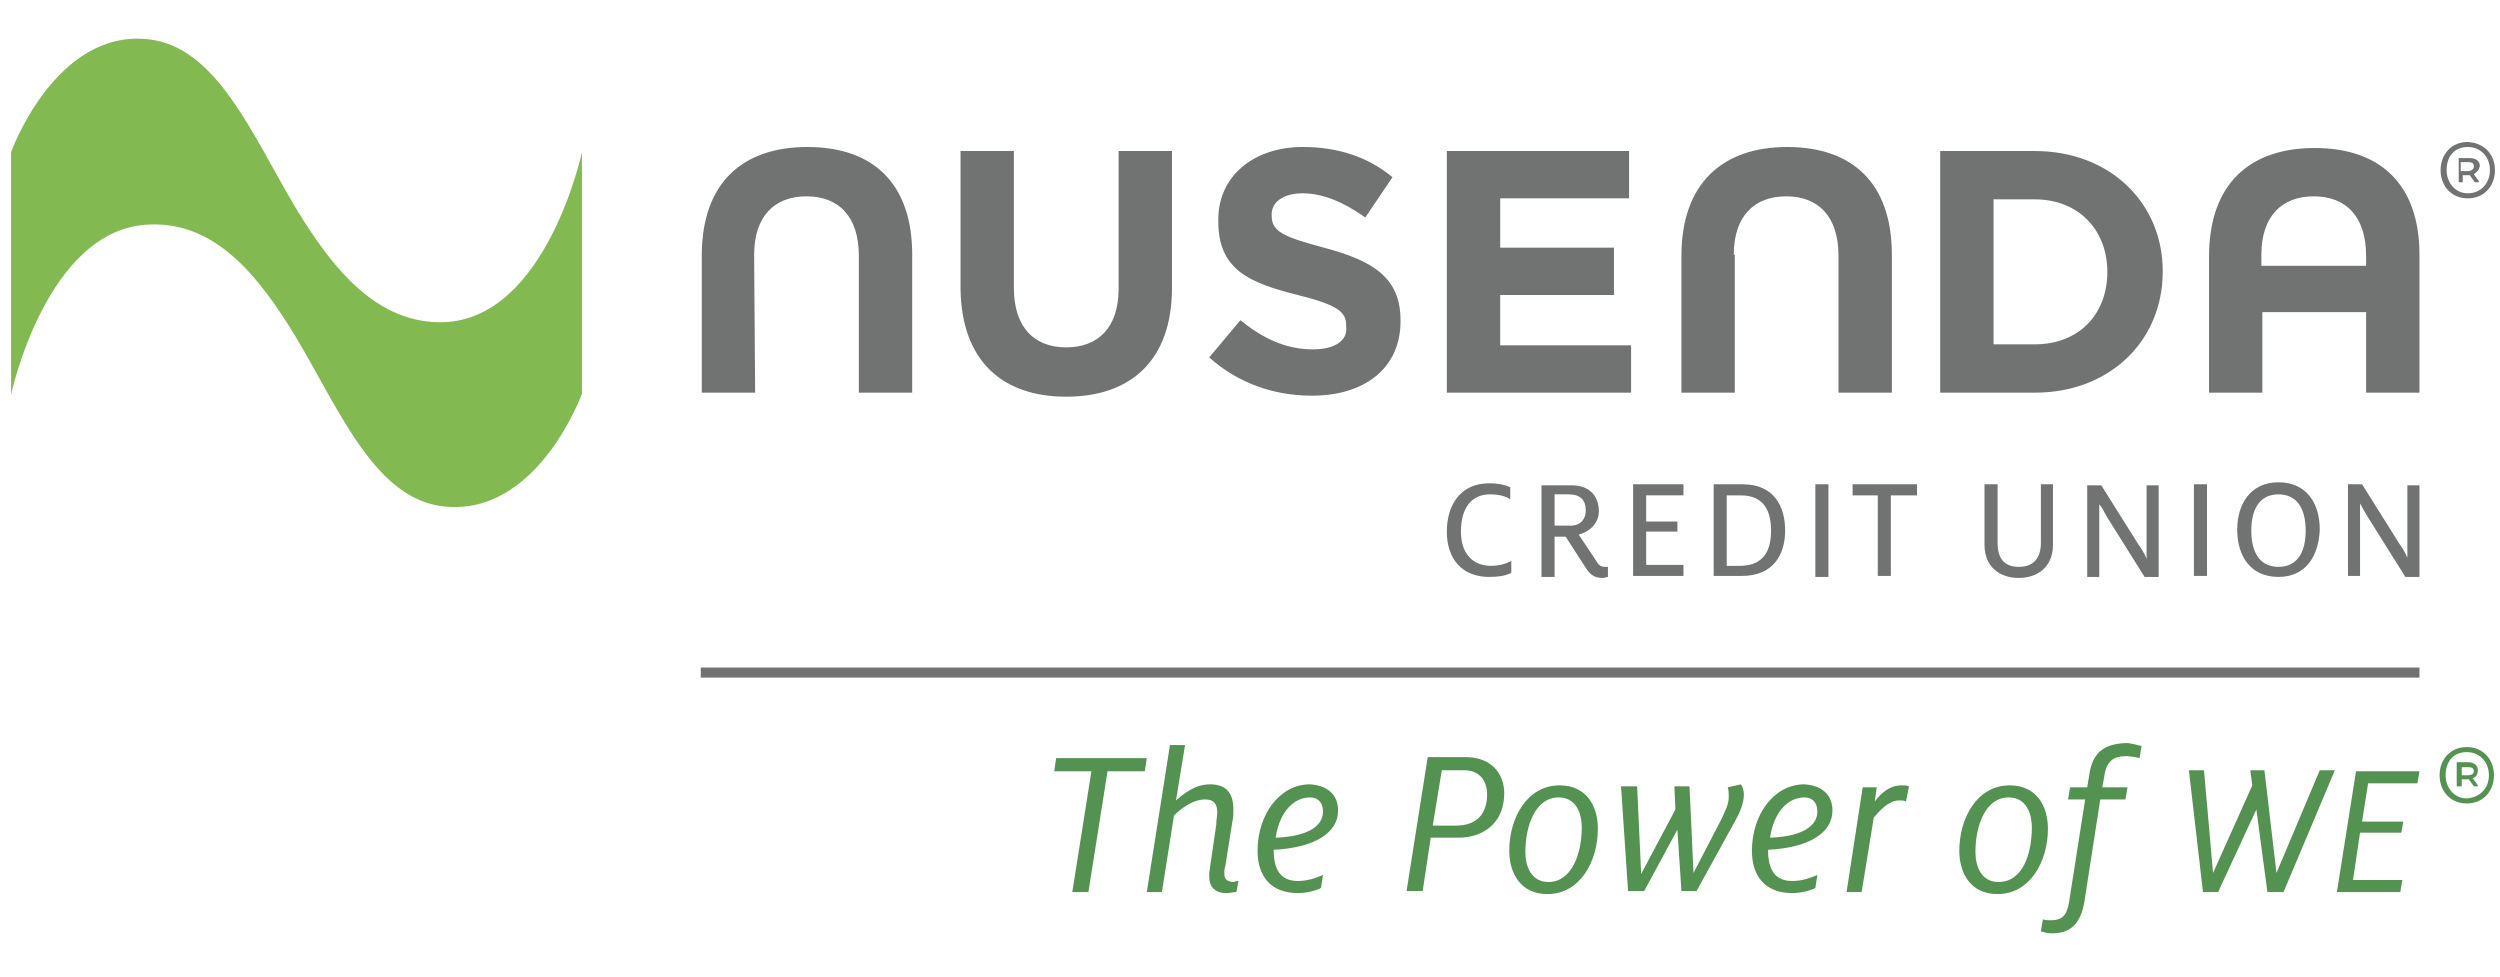
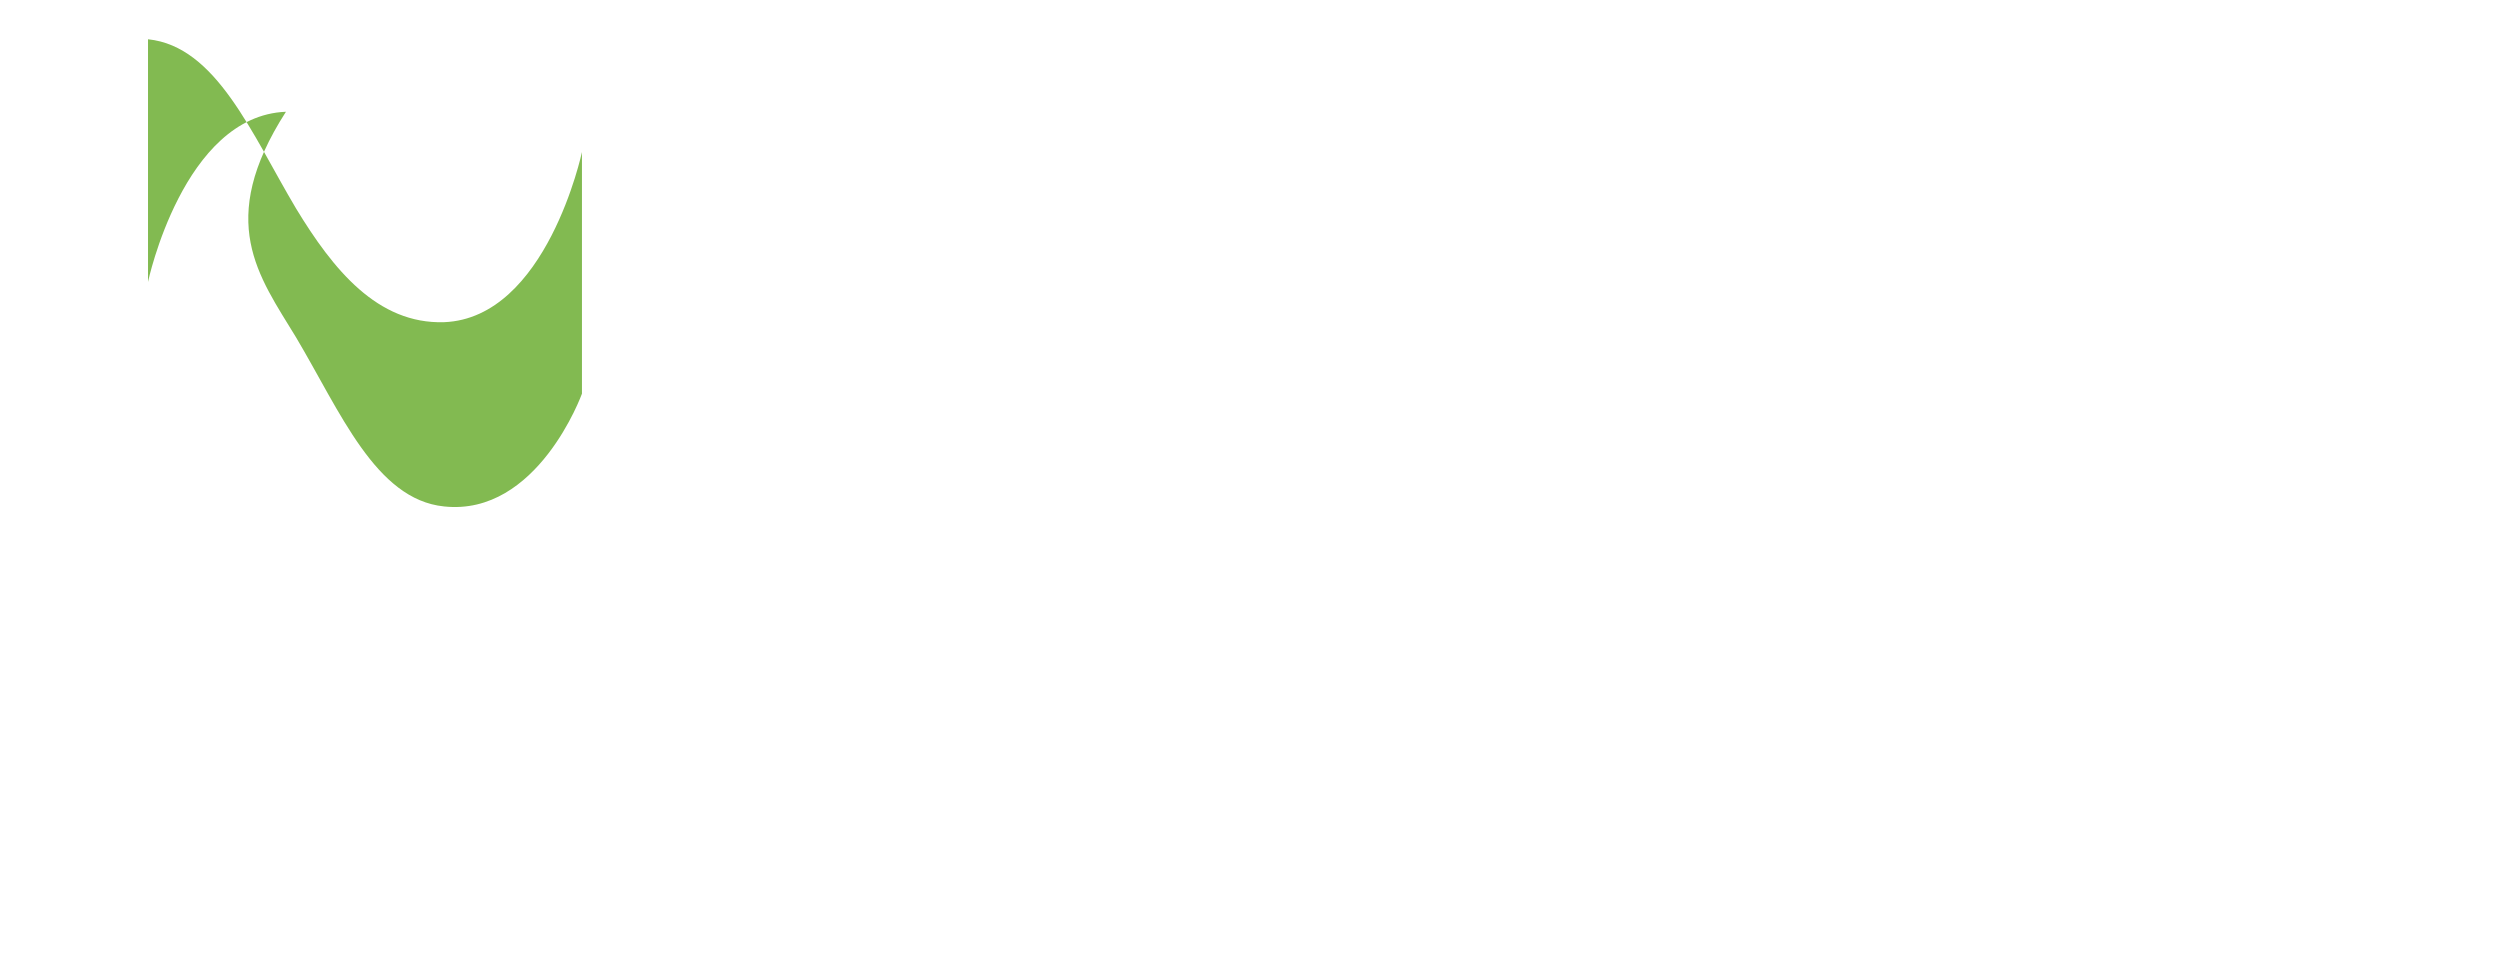
<svg xmlns="http://www.w3.org/2000/svg" version="1.1" id="Layer_2_00000027563379263717944700000012727750468319139230_" x="0px" y="0px" viewBox="0 0 248.3 97" style="enable-background:new 0 0 248.3 97;" xml:space="preserve">
  <style type="text/css">
	.st0{fill:#539250;}
	.st1{fill:#707372;}
	.st2{fill:#82BA51;}
</style>
-   <path class="st0" d="M245.7,76.6c0-0.3-0.2-0.4-0.5-0.4h-0.7V77h0.6C245.4,77,245.7,76.9,245.7,76.6 M245.6,77.3l0.5,0.7v0.1h-0.4  l-0.5-0.7h-0.7v0.7H244v-2.4h1.1c0.6,0,1,0.3,1,0.8C246.1,76.9,245.9,77.2,245.6,77.3 M247.2,77c0-1.3-0.9-2.3-2.2-2.3  s-2.1,0.9-2.1,2.3c0,1.3,0.9,2.3,2.1,2.3C246.3,79.2,247.2,78.3,247.2,77 M247.7,77c0,1.5-1,2.8-2.7,2.8s-2.7-1.3-2.7-2.8  s1-2.8,2.7-2.8S247.7,75.5,247.7,77 M232.1,88.6h6.3l0.2-1.2h-4.9l0.7-4.7h4.1l0.2-1.1h-4.1l0.6-3.8h4.9l0.2-1.2H234L232.1,88.6z   M226.1,86.7l-1.2-10.2h-1.4l0.2,1.5l-3.9,8.7l-0.9-10.2h-1.5l1.4,12.1h1.5l3.8-8.2l1.1,8.2h1.6l5.1-12.1h-1.5L226.1,86.7z   M207.5,77l-0.2,1.2h-1.7l-0.2,1.2h1.7l-1.6,10.2c-0.2,1.3-0.7,1.8-1.8,1.8c-0.3,0-0.6,0-0.8-0.1l-0.2,1.2c0.3,0.1,0.7,0.2,1.1,0.2  c1.8,0,2.8-0.9,3.2-3l1.6-10.3h2.5l0.2-1.2h-2.5l0.2-1.1c0.2-1.5,0.9-2,2.2-2c0.3,0,1,0.1,1.3,0.2l0.2-1.2c-0.4-0.1-1-0.3-1.6-0.3  C208.9,73.9,207.8,74.8,207.5,77 M201.8,82.2c0-1.5-0.6-3-2.3-3c-2.3,0-3.3,2.8-3.3,5.4c0,1.5,0.6,3,2.3,3  C200.9,87.6,201.8,84.8,201.8,82.2 M203.4,82.3c0,3.3-1.8,6.5-5,6.5c-2.7,0-3.8-2.1-3.8-4.3c0-3.3,1.8-6.5,5-6.5  C202.3,78,203.4,80.1,203.4,82.3 M186.2,79.6l0.2-1.4H185l-1.6,10.4h1.5l1.2-7.4c0.6-0.7,1.5-1.7,2.5-1.7c0.3,0,0.5,0,0.7,0.1  l0.3-1.5c-0.2-0.1-0.5-0.1-0.7-0.1C187.7,78,186.9,78.7,186.2,79.6 M180.5,80.6c0-0.9-0.5-1.4-1.3-1.4c-1.5,0-3,1.3-3.4,4  C178.7,83.1,180.5,82.2,180.5,80.6 M182,80.5c0,2.2-2.3,3.7-6.4,3.9l0,0c0,2,0.7,3.1,2.4,3.1c1,0,1.8-0.3,2.5-0.6l-0.2,1.3  c-0.6,0.3-1.5,0.5-2.3,0.5c-2.7,0-4-1.7-4-4.2c0-3.6,2.2-6.6,5.2-6.6C180.9,78,182,78.9,182,80.5 M171.6,78.2  c0.1,0.3,0.1,0.7,0.1,0.9c0,0.8-0.3,1.3-0.7,2.2l-2.8,5.4l-0.4-8.6h-1.5l0.1,2.3l-3.4,6.4l-0.4-8.7H161l0.7,10.4h1.6l3.3-6.1  l0.4,6.1h1.5l3.8-6.9c0.5-0.9,0.9-1.8,0.9-2.7c0-0.3-0.1-0.8-0.3-1L171.6,78.2z M157.1,82.2c0-1.5-0.6-3-2.3-3  c-2.3,0-3.3,2.8-3.3,5.4c0,1.5,0.6,3,2.3,3C156.1,87.6,157.1,84.8,157.1,82.2 M158.7,82.3c0,3.3-1.8,6.5-5,6.5  c-2.7,0-3.8-2.1-3.8-4.3c0-3.3,1.8-6.5,5-6.5C157.6,78,158.7,80.1,158.7,82.3 M147.7,78.9c0-1.3-0.7-2.4-2.3-2.4h-2.2l-0.9,5.5h2.3  C146.7,82,147.7,80.8,147.7,78.9 M149.4,78.8c0,2.7-1.8,4.4-4.6,4.4h-2.7l-0.8,5.3h-1.6l2.1-13.3h4  C148.2,75.3,149.4,76.9,149.4,78.8 M131.4,80.6c0-0.9-0.5-1.4-1.3-1.4c-1.5,0-3,1.3-3.4,4C129.6,83.1,131.4,82.2,131.4,80.6   M132.9,80.5c0,2.2-2.3,3.7-6.4,3.9l0,0c0,2,0.7,3.1,2.4,3.1c1,0,1.8-0.3,2.5-0.6l-0.2,1.3c-0.6,0.3-1.5,0.5-2.3,0.5  c-2.7,0-4-1.7-4-4.2c0-3.6,2.2-6.6,5.2-6.6C131.8,78,132.9,78.9,132.9,80.5 M121.6,86.7c0-0.2,0-0.4,0.1-0.7l0.7-4.4  c0.1-0.4,0.1-0.8,0.1-1.2c0-1.5-0.6-2.5-2.3-2.5c-1.5,0-2.6,0.9-3.4,1.6l0.9-5.5h-1.5l-2.3,14.6h1.5l1.2-7.6  c0.6-0.6,1.8-1.6,3.1-1.6c0.9,0,1.2,0.5,1.2,1.3c0,0.3-0.1,0.7-0.1,1.2l-0.7,4.8c0,0.1,0,0.3,0,0.4c0,1,0.6,1.6,1.7,1.6  c0.4,0,0.7-0.1,1-0.1l0.2-1.1c-0.2,0-0.4,0.1-0.6,0.1C121.8,87.5,121.6,87.3,121.6,86.7 M104.9,75.3h9l-0.2,1.3H110l-1.9,12h-1.6  l1.9-12h-3.7L104.9,75.3z" />
-   <path class="st1" d="M69.6,66.3v1h89h81.7v-1h-81.1H69.6z M74.9,25.3c0-3.8,2-5.8,5.2-5.8s5.2,2,5.2,5.9V39h5.3V25.3  c0-7.1-3.9-10.7-10.4-10.7s-10.5,3.6-10.5,10.8V39H75L74.9,25.3L74.9,25.3z M147.9,57.3c0.9,0,1.6-0.1,2.2-0.4v-1.2  c-0.5,0.3-1.2,0.5-2,0.5c-1.9,0-3-1.3-3-3.4c0-2.3,1-3.7,2.9-3.7c0.9,0,1.6,0.2,2,0.5v-1.2c-0.4-0.2-1.1-0.4-2.1-0.4  c-2.8,0-4.2,2.1-4.2,4.8C143.7,55.5,145.2,57.3,147.9,57.3 M105.9,39.4c6.4,0,10.5-3.6,10.5-10.8V15h-5.3v13.7c0,3.8-2,5.8-5.2,5.8  s-5.2-2-5.2-5.9V15h-5.3v13.7C95.5,35.8,99.5,39.4,105.9,39.4 M130.4,34.7c-2.7,0-5-1.1-7.2-2.9l-3.1,3.7c2.9,2.6,6.5,3.8,10.2,3.8  c5.2,0,8.8-2.7,8.8-7.4v-0.1c0-4.2-2.7-5.9-7.6-7.2c-4.1-1.1-5.2-1.6-5.2-3.2v-0.1c0-1.2,1.1-2.1,3.1-2.1c2,0,4.1,0.9,6.2,2.4l2.7-4  c-2.4-2-5.4-3-8.9-3c-4.9,0-8.4,2.9-8.4,7.2V22c0,4.8,3.1,6.1,7.9,7.3c4,1,4.8,1.7,4.8,3v0.1C133.9,33.8,132.6,34.7,130.4,34.7   M245.7,16.5c0-0.3-0.2-0.4-0.6-0.4h-0.7V17h0.6C245.5,17,245.7,16.8,245.7,16.5 M245.7,17.3l0.5,0.7v0.1h-0.4l-0.5-0.7h-0.7v0.7  h-0.4v-2.4h1.1c0.6,0,1,0.3,1,0.8C246.2,16.9,246,17.1,245.7,17.3 M247.3,16.9c0-1.3-0.9-2.3-2.2-2.3s-2.1,0.9-2.1,2.3  c0,1.3,0.9,2.3,2.1,2.3C246.4,19.2,247.3,18.2,247.3,16.9 M247.8,16.9c0,1.5-1,2.8-2.7,2.8s-2.7-1.3-2.7-2.8s1-2.8,2.7-2.8  C246.8,14.2,247.8,15.4,247.8,16.9 M157.5,50.7c0-1-0.5-1.6-1.7-1.6h-1.4v3.1h1.4C156.9,52.3,157.5,51.6,157.5,50.7 M156.8,53.1  l1.8,2.7c0.2,0.4,0.5,0.5,0.8,0.5c0.1,0,0.2,0,0.3,0v1c-0.2,0-0.3,0.1-0.5,0.1c-0.7,0-1.2-0.2-1.7-1l-2-3.1h-1.1v4h-1.3v-9.1h3  c1.7,0,2.7,1,2.7,2.6C158.8,51.7,158.2,52.7,156.8,53.1 M226.3,56.3c1.9,0,2.7-1.5,2.7-3.6s-0.8-3.6-2.7-3.6s-2.7,1.5-2.7,3.6  S224.4,56.3,226.3,56.3 M226.3,57.3c-2.8,0-4.1-2.1-4.1-4.7c0-2.5,1.3-4.7,4.1-4.7s4.1,2.1,4.1,4.7  C230.3,55.1,229.1,57.3,226.3,57.3 M239.1,54.1c0,0.5,0,0.9,0,1.3l0,0c-0.2-0.5-0.5-1-0.8-1.4l-3.7-5.9h-1.4v9.1h1.2v-6  c0-0.5,0-0.8,0-1.2l0,0c0.2,0.4,0.5,0.9,0.8,1.4l3.7,5.9h1.4v-9.1h-1.2V54.1z M235,25.4c0-3.9-2-5.9-5.2-5.9s-5.2,2-5.2,5.8v1.1H235  V25.4z M240.3,25.3V39H235v-8h-10.3v8h-5.3V25.5c0-7.3,4.1-10.8,10.5-10.8C236.4,14.7,240.3,18.3,240.3,25.3 M172.2,25.3  c0-3.8,2-5.8,5.2-5.8s5.2,2,5.2,5.9V39h5.3V25.3c0-7.1-3.9-10.7-10.4-10.7c-6.4,0-10.5,3.6-10.5,10.8V39h5.3V25.3H172.2z   M187.8,57.2v-8h2.6v-1.1H184v1.1h2.5v8H187.8z M209.3,51.4l3.7,5.9h1.4v-9.1h-1.2v6c0,0.5,0,0.9,0,1.3l0,0c-0.2-0.5-0.5-1-0.8-1.4  l-3.7-5.9h-1.4v9.1h1.2v-6c0-0.5,0-0.8,0-1.2l0,0C208.8,50.4,209,50.9,209.3,51.4 M197.1,48.1v6c0,2.2,1.5,3.3,3.4,3.3  s3.4-1.1,3.4-3.3v-6h-1.2v5.8c0,1.5-0.7,2.4-2.2,2.4s-2.1-0.9-2.1-2.4v-5.8H197.1z M162,34.3h-13v-5h11.3v-4.7H149v-4.9h12.8V15  h-18.1v24H162V34.3z M219.2,52.3v-4.2h-1.3v4.2v4.9h1.3V52.3z M198,34.2h4.1c4.3,0,7.2-2.9,7.2-7.2l0,0c0-4.2-2.9-7.2-7.2-7.2H198  V34.2z M202.1,39h-9.4V15h9.4c7.5,0,12.7,5.2,12.7,11.9V27C214.8,33.8,209.6,39,202.1,39 M172.9,49.2h-1.4v7h1.3  c2.5,0,3.1-1.7,3.1-3.5C175.9,50.9,175.3,49.2,172.9,49.2 M173.1,48.1c3.1,0,4.2,2.2,4.2,4.6c0,2.3-1.1,4.5-4.3,4.5h-2.8v-9.1H173.1  z M167.2,56.1h-3.7v-3.3h3.1v-1h-3.1v-2.6h3.7v-1.1h-5v9.1h5V56.1z M180.3,48.1h1.3v4.4v4.8h-1.3v-4.8V48.1z" />
-   <path class="st2" d="M29.4,33.5c4.4,7.4,7.9,16.1,14.7,16.8c9.3,1,13.7-11.2,13.7-11.2v-24c0,0-3.5,16.5-13.7,16.9  c-6.6,0.2-11-5.2-14.7-11.3C25,13.3,21.5,4.6,14.7,3.9C5.5,2.9,1.1,15.1,1.1,15.1v24.1c0,0,3.5-16.5,13.7-16.9  C21.4,22,25.7,27.4,29.4,33.5" />
+   <path class="st2" d="M29.4,33.5c4.4,7.4,7.9,16.1,14.7,16.8c9.3,1,13.7-11.2,13.7-11.2v-24c0,0-3.5,16.5-13.7,16.9  c-6.6,0.2-11-5.2-14.7-11.3C25,13.3,21.5,4.6,14.7,3.9v24.1c0,0,3.5-16.5,13.7-16.9  C21.4,22,25.7,27.4,29.4,33.5" />
</svg>